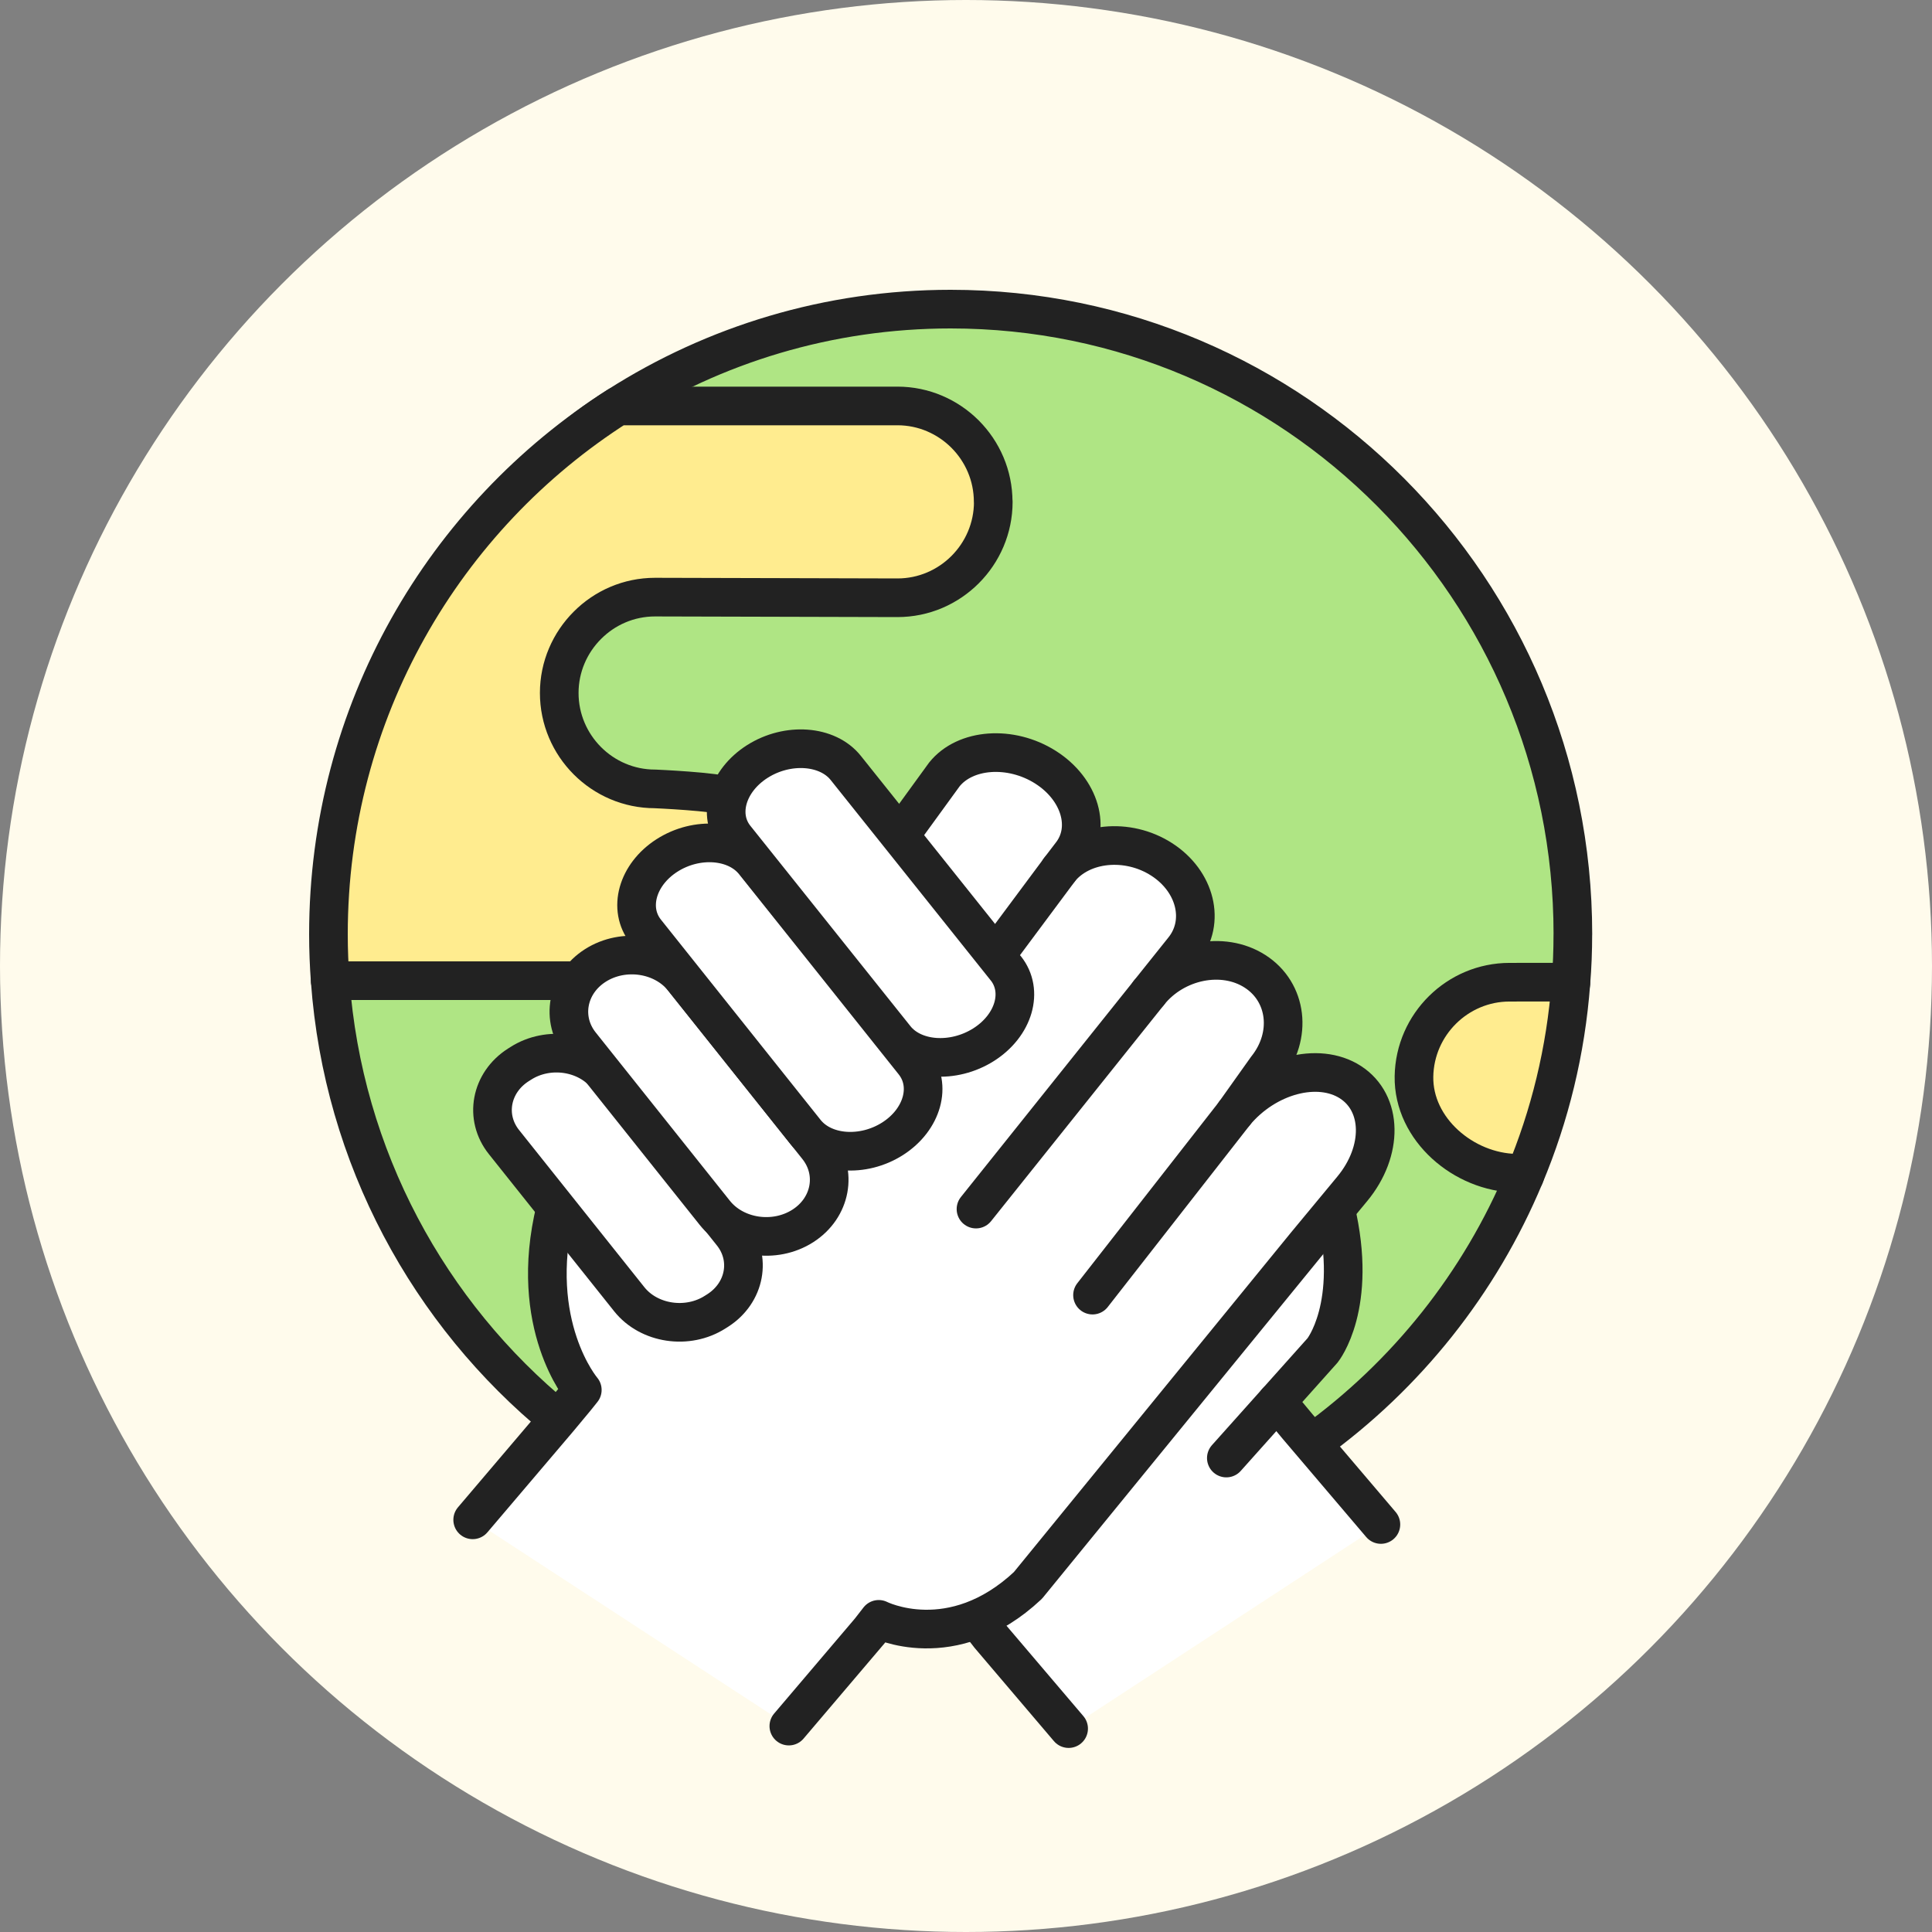
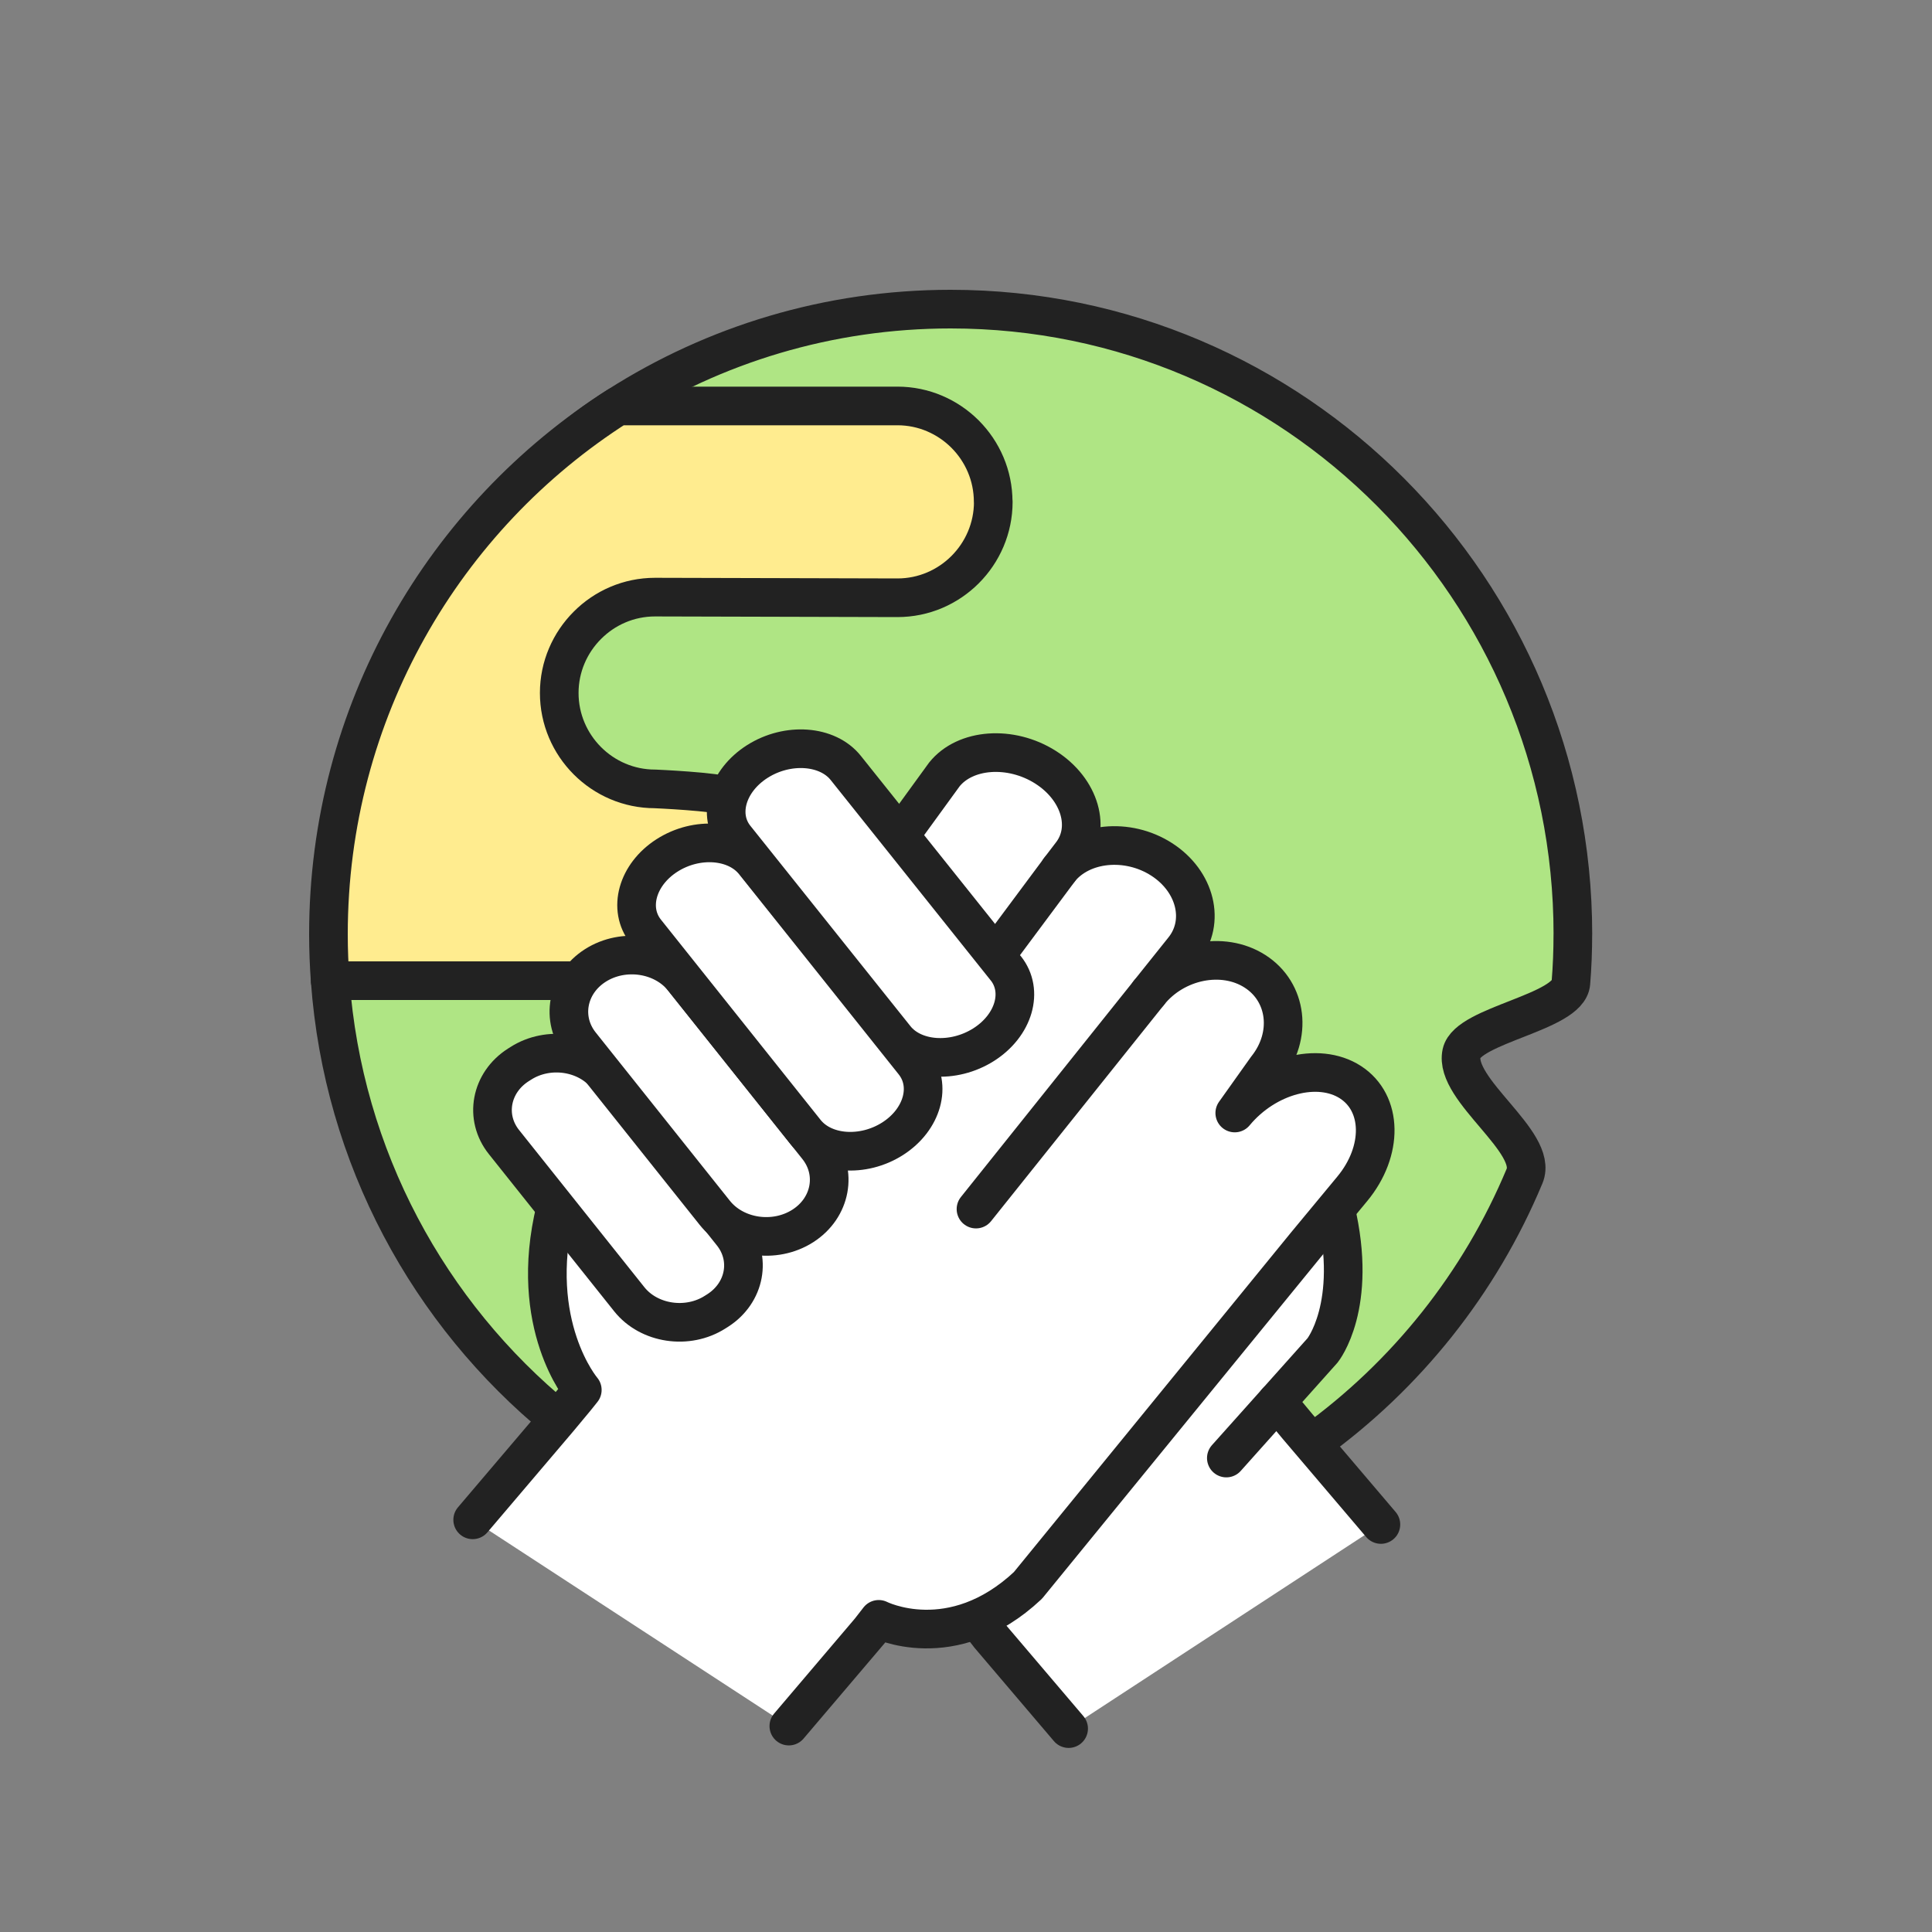
<svg xmlns="http://www.w3.org/2000/svg" width="100" height="100" viewBox="0 0 100 100" fill="none">
  <rect x="0" y="0" width="100" height="100" fill="#808080" stroke="none" />
-   <circle cx="50" cy="50" r="50" fill="#FFFBEC" />
  <path d="M81.41 48.358C81.41 49.208 81.378 50.049 81.309 50.876C81.194 52.406 75.97 53.049 75.65 54.511C75.233 56.414 79.65 59.11 78.911 60.872C76.597 66.422 72.785 71.184 67.983 74.649L28.886 73.465C22.215 68.004 17.755 59.907 17.091 50.757C17.032 49.966 25.599 42.875 25.856 42.113C30.605 27.938 22.981 26.743 31.993 21.01C36.972 17.836 42.877 16 49.206 16C66.993 16 81.412 30.488 81.412 48.358H81.41Z" fill="#AFE584" stroke="#222222" stroke-width="2" stroke-linecap="round" stroke-linejoin="round" />
-   <path d="M81.309 50.876C81.047 54.393 80.217 57.756 78.911 60.872L78.483 60.726C75.758 60.683 73.144 58.452 73.187 55.719C73.231 53.018 75.447 50.839 78.135 50.839H78.225L81.058 50.835L81.309 50.878V50.876Z" fill="#FFEC8F" stroke="#222222" stroke-width="2" stroke-linecap="round" stroke-linejoin="round" />
  <path d="M51.412 25.974C51.412 28.706 49.185 30.94 46.454 30.94L33.904 30.907C32.538 30.907 31.301 31.465 30.404 32.365C29.504 33.264 28.946 34.507 28.946 35.867C28.946 38.6 31.173 40.833 33.904 40.833C33.904 40.833 37.106 40.972 37.701 41.226V50.759H17.091C17.032 49.968 17 49.166 17 48.361C17 36.849 22.981 26.745 31.991 21.012H46.452C47.816 21.012 49.053 21.572 49.952 22.469C50.852 23.373 51.407 24.611 51.407 25.978L51.412 25.974Z" fill="#FFEC8F" stroke="#222222" stroke-width="2" stroke-linecap="round" stroke-linejoin="round" />
  <path d="M55.312 89.472L51.219 84.66L49.885 82.943L68.597 60.53L69.129 62.581C70.316 67.597 68.454 69.898 68.454 69.898L66.089 72.544L67.17 73.845L71.475 78.907" fill="white" />
  <path d="M55.312 89.472L51.219 84.66L49.885 82.943L68.597 60.53L69.129 62.581C70.316 67.597 68.454 69.898 68.454 69.898L66.089 72.544L67.17 73.845L71.475 78.907" stroke="#222222" stroke-width="2" stroke-linecap="round" stroke-linejoin="round" />
  <path d="M63.475 75.468L66.089 72.544" stroke="#222222" stroke-width="2" stroke-linecap="round" stroke-linejoin="round" />
  <path d="M24.466 78.666L28.875 73.479L29.785 72.386L30.14 71.943C30.14 71.943 27.281 68.593 28.75 62.58L46.644 43.162L48.878 40.088C49.959 38.737 52.318 38.57 54.117 39.712C55.918 40.857 56.504 42.897 55.423 44.246L54.839 45.011C55.98 43.584 58.359 43.345 60.126 44.481C61.892 45.617 62.404 47.714 61.263 49.141L59.47 51.383C60.817 49.699 63.289 49.2 64.962 50.277C66.636 51.352 66.904 53.612 65.557 55.295L63.911 57.609C65.533 55.652 68.227 54.935 69.899 56.014C71.57 57.094 71.613 59.577 69.992 61.535L67.611 64.409L53.204 82.062C49.276 85.742 45.483 83.817 45.483 83.817L45.022 84.41L40.83 89.342" fill="white" />
  <path d="M24.466 78.666L28.875 73.479L29.785 72.386L30.14 71.943C30.14 71.943 27.281 68.593 28.75 62.58L46.644 43.162L48.878 40.088C49.959 38.737 52.318 38.57 54.117 39.712C55.918 40.857 56.504 42.897 55.423 44.246L54.839 45.011C55.98 43.584 58.359 43.345 60.126 44.481C61.892 45.617 62.404 47.714 61.263 49.141L59.47 51.383C60.817 49.699 63.289 49.2 64.962 50.277C66.636 51.352 66.904 53.612 65.557 55.295L63.911 57.609C65.533 55.652 68.227 54.935 69.899 56.014C71.57 57.094 71.613 59.577 69.992 61.535L67.611 64.409L53.204 82.062C49.276 85.742 45.483 83.817 45.483 83.817L45.022 84.41L40.83 89.342" stroke="#222222" stroke-width="2" stroke-linecap="round" stroke-linejoin="round" />
  <path d="M50.517 62.582L59.468 51.388" stroke="#222222" stroke-width="2" stroke-linecap="round" stroke-linejoin="round" />
  <path d="M54.839 45.016L51.6 49.369" stroke="#222222" stroke-width="2" stroke-linecap="round" stroke-linejoin="round" />
-   <path d="M56.549 67.035L63.911 57.613" stroke="#222222" stroke-width="2" stroke-linecap="round" stroke-linejoin="round" />
  <path d="M37.15 67.83L37.02 67.912C35.593 68.827 33.591 68.527 32.572 67.25L26.084 59.112C25.063 57.832 25.396 56.038 26.823 55.123L26.953 55.041C28.38 54.126 30.382 54.426 31.4 55.703L37.889 63.841C38.91 65.121 38.577 66.915 37.15 67.83Z" fill="white" stroke="#222222" stroke-width="2" stroke-linecap="round" stroke-linejoin="round" />
  <path d="M41.554 63.454C40.093 64.39 38.041 64.084 36.996 62.774L30.051 54.063C29.007 52.753 29.346 50.913 30.81 49.976C32.272 49.04 34.324 49.346 35.368 50.656L42.313 59.368C43.358 60.678 43.018 62.518 41.554 63.454Z" fill="white" stroke="#222222" stroke-width="2" stroke-linecap="round" stroke-linejoin="round" />
  <path d="M47.304 54.995C48.244 56.174 47.751 57.949 46.207 58.938C44.663 59.926 42.633 59.77 41.693 58.59L33.426 48.221C32.486 47.041 32.979 45.267 34.523 44.278C36.066 43.29 38.097 43.446 39.037 44.626L42.149 48.527L47.306 54.995H47.304Z" fill="white" stroke="#222222" stroke-width="2" stroke-linecap="round" stroke-linejoin="round" />
  <path d="M52.058 50.116C53.001 51.295 52.484 53.075 50.912 54.072C49.34 55.067 47.282 54.917 46.342 53.737L38.058 43.368C37.115 42.189 37.632 40.409 39.204 39.412C40.776 38.417 42.834 38.567 43.775 39.747L46.891 43.648L52.056 50.116H52.058Z" fill="white" stroke="#222222" stroke-width="2" stroke-linecap="round" stroke-linejoin="round" />
</svg>